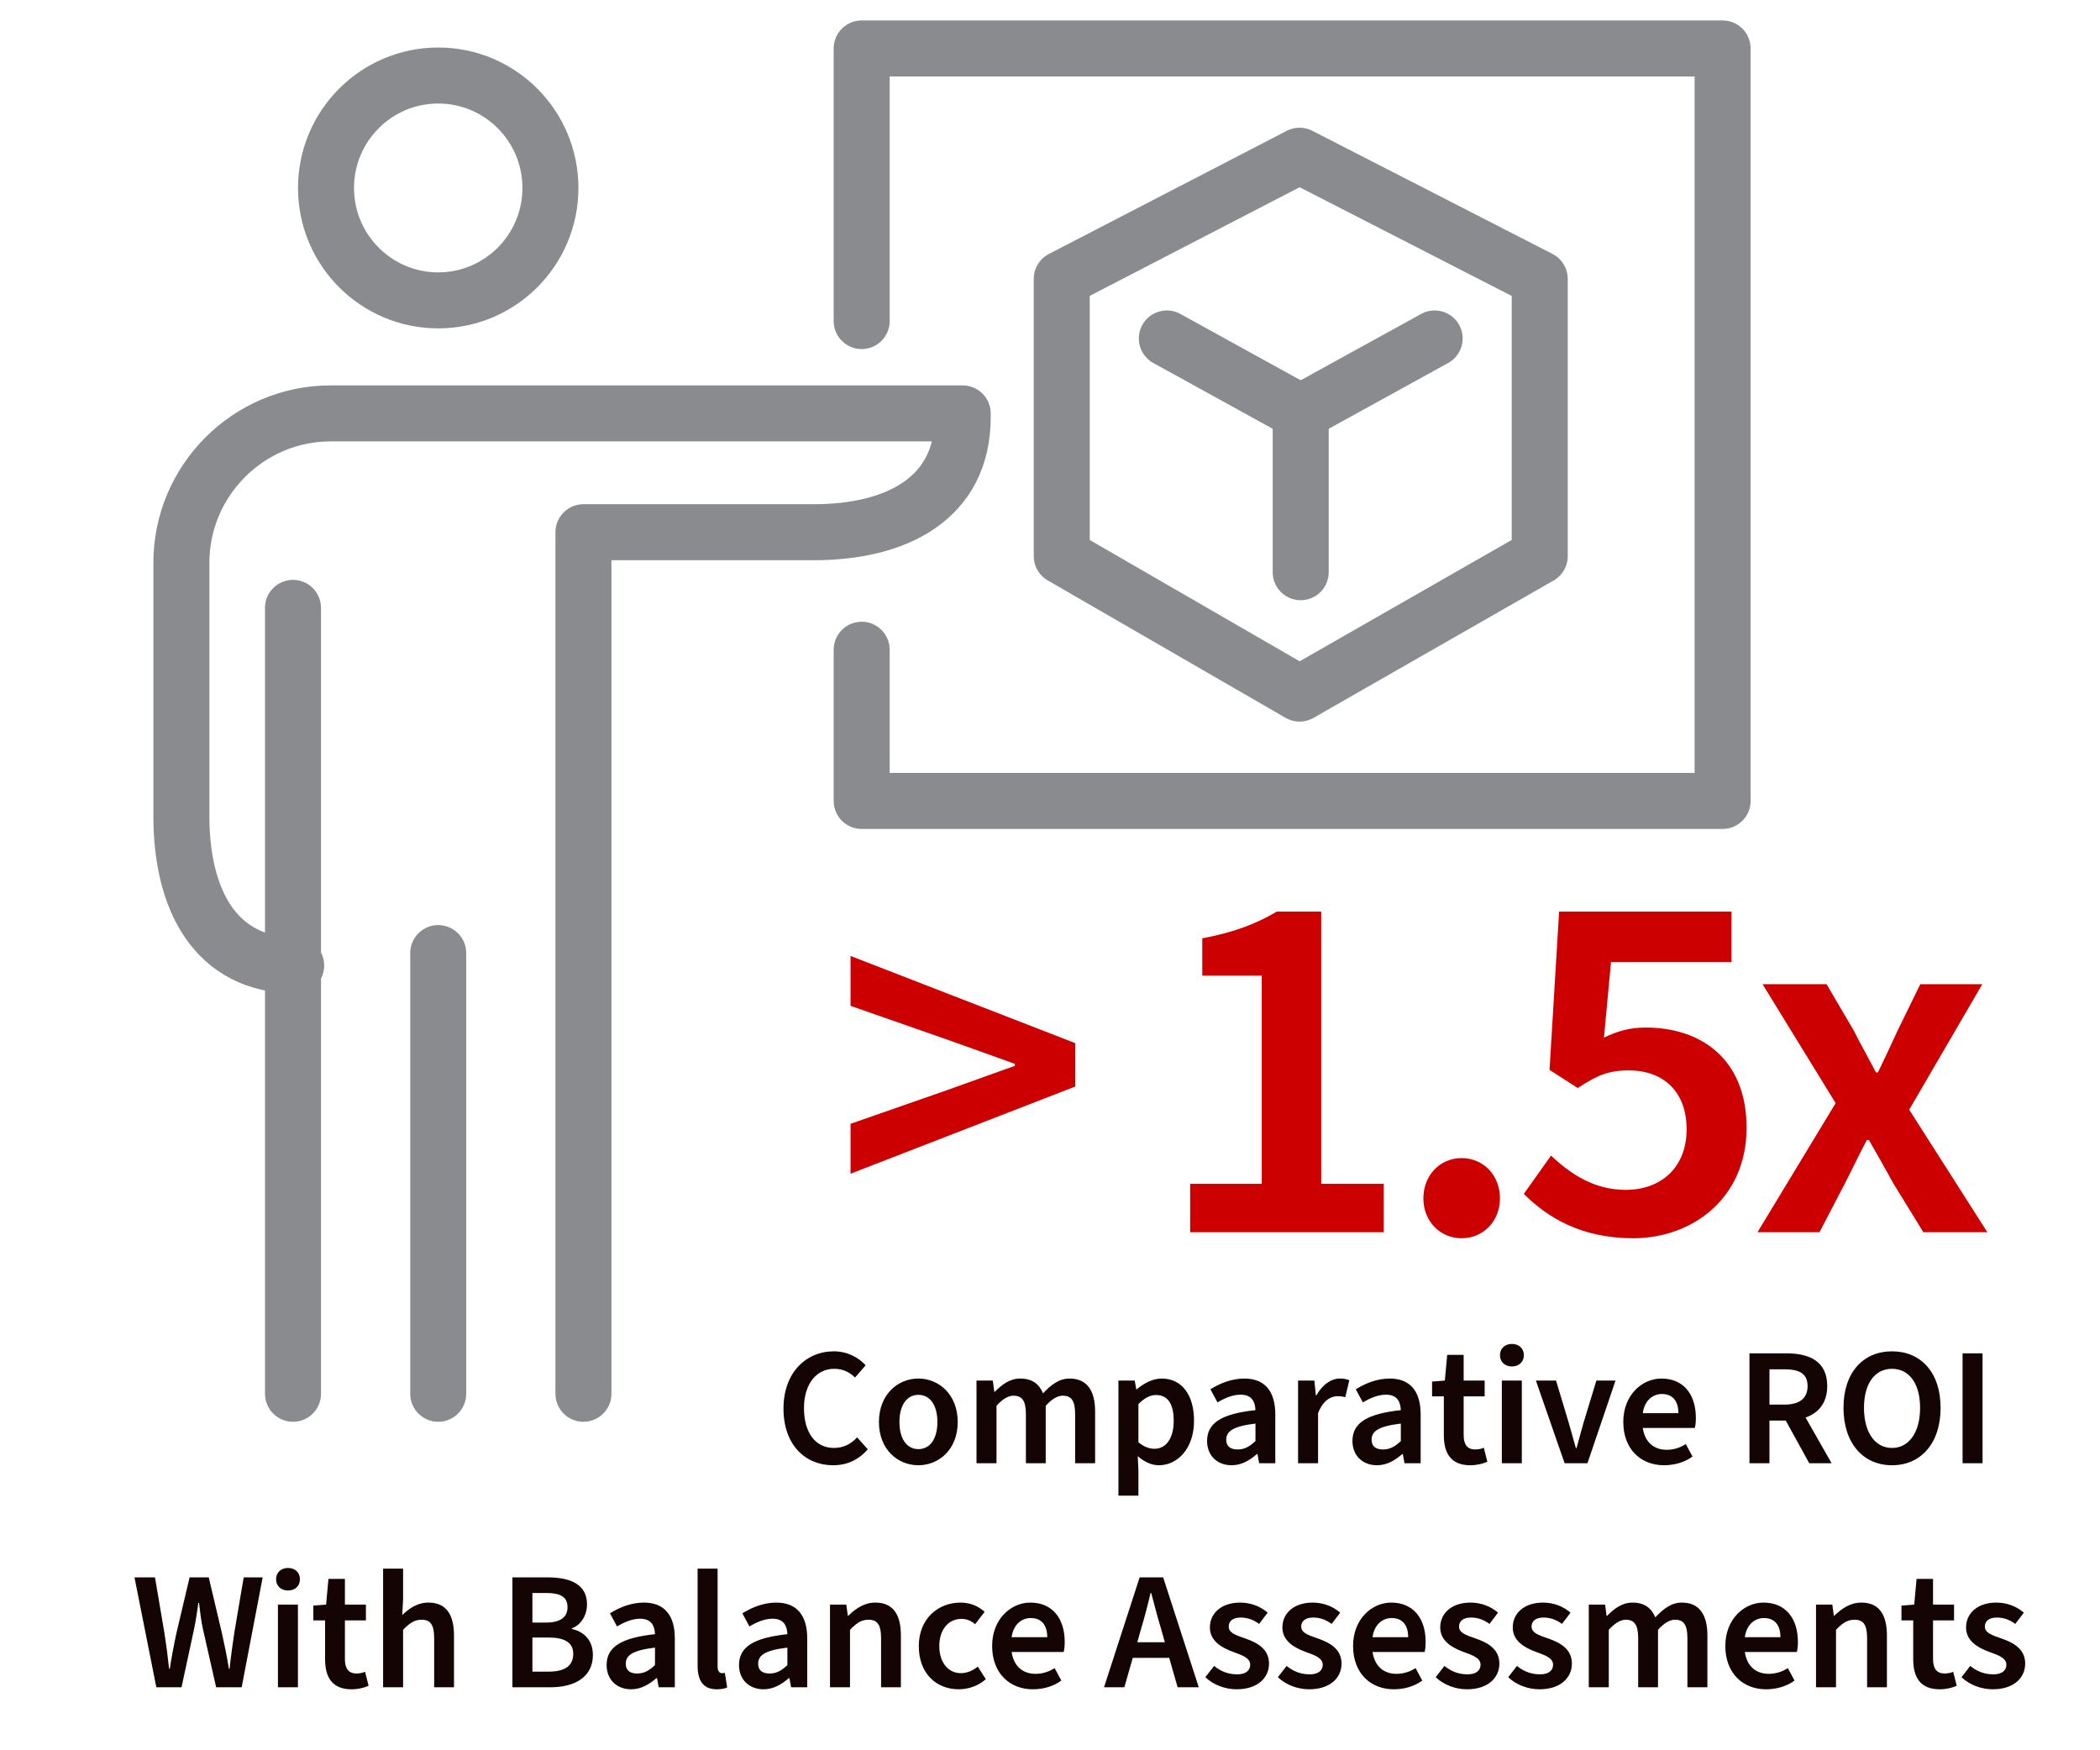
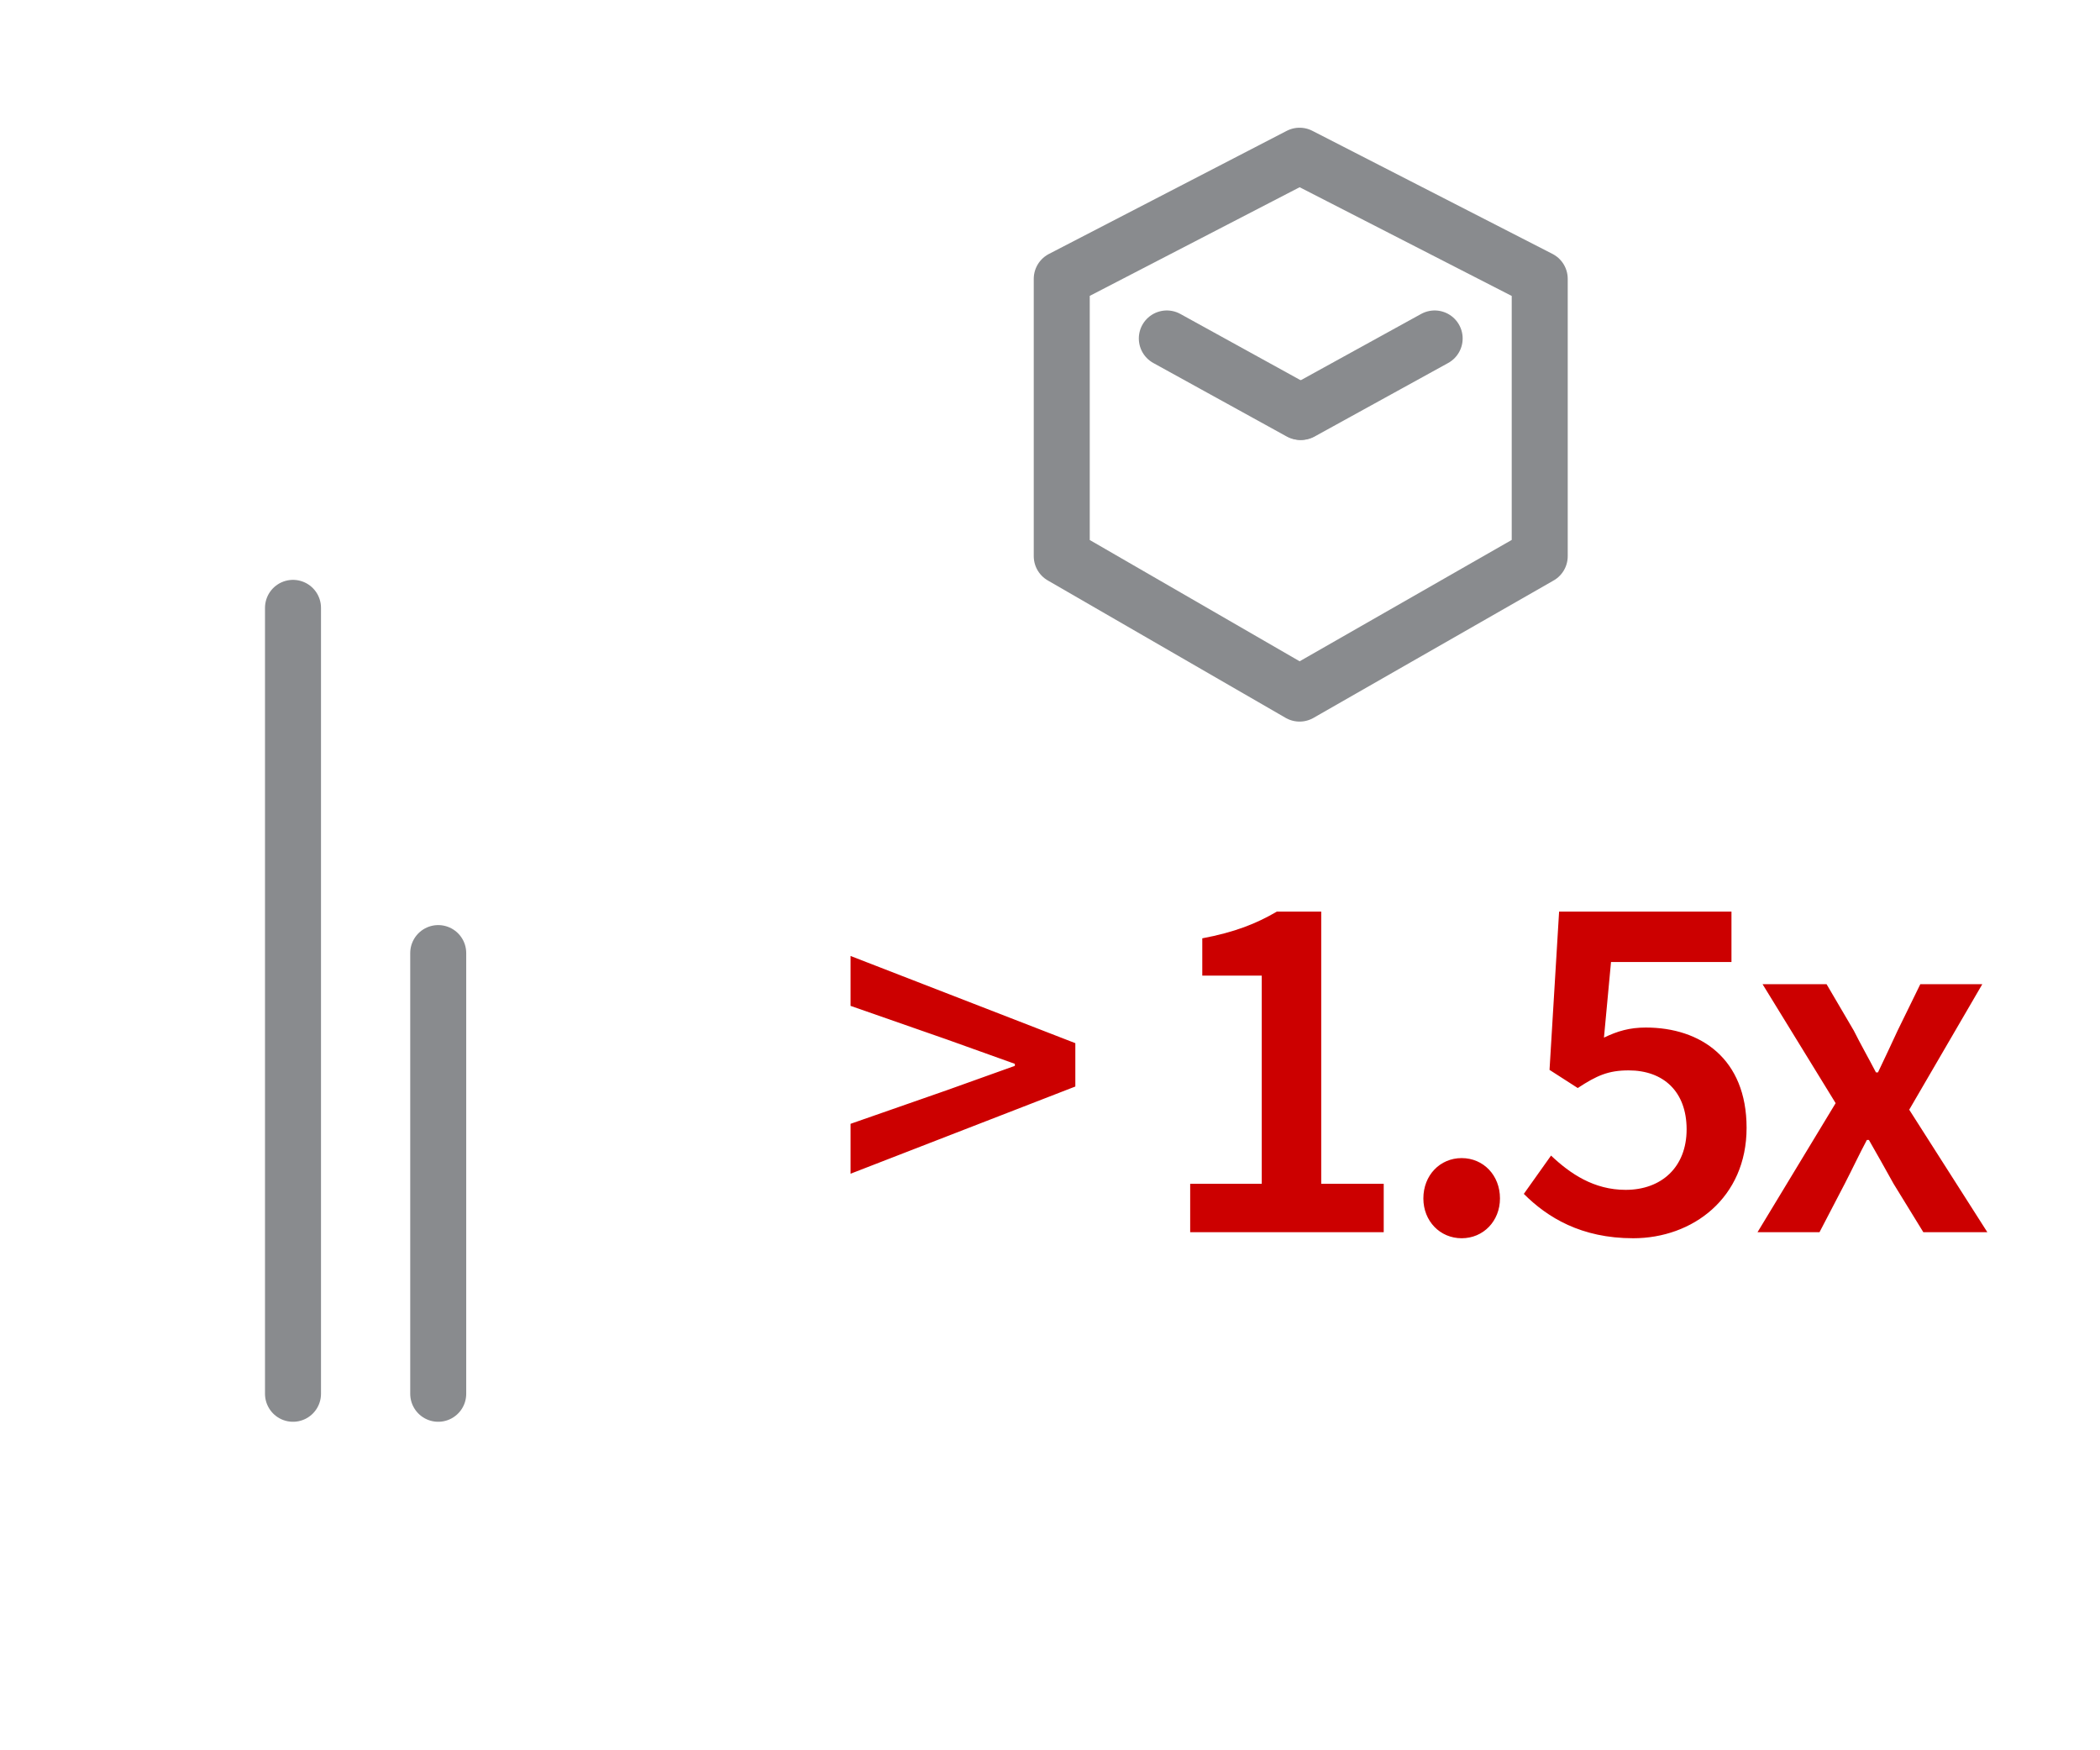
<svg xmlns="http://www.w3.org/2000/svg" width="300" height="250" viewBox="0 0 300 250" fill="none">
  <path d="M121.507 167.648V160.52L135.331 155.696L144.979 152.24V151.952L135.331 148.496L121.507 143.672V136.544L153.619 149V155.192L121.507 167.648ZM170.026 176V169.088H180.25V139.352H171.754V134.024C176.362 133.16 179.458 131.936 182.41 130.208H188.746V169.088H197.674V176H170.026ZM208.81 176.864C205.714 176.864 203.338 174.416 203.338 171.176C203.338 167.864 205.714 165.416 208.81 165.416C211.906 165.416 214.282 167.864 214.282 171.176C214.282 174.416 211.906 176.864 208.81 176.864ZM233.313 176.864C225.897 176.864 221.073 173.912 217.689 170.528L221.577 165.056C224.313 167.648 227.697 169.952 232.233 169.952C237.345 169.952 240.945 166.712 240.945 161.312C240.945 155.912 237.633 152.888 232.665 152.888C229.785 152.888 228.129 153.608 225.393 155.408L221.361 152.816L222.729 130.208H247.353V137.408H230.145L229.137 148.208C231.081 147.272 232.809 146.768 235.113 146.768C242.961 146.768 249.513 151.232 249.513 161.096C249.513 171.104 241.809 176.864 233.313 176.864ZM251.074 176L262.234 157.568L251.794 140.576H260.938L264.826 147.2C265.834 149.216 266.986 151.232 267.994 153.176H268.282C269.218 151.232 270.154 149.216 271.09 147.2L274.33 140.576H283.186L272.746 158.504L283.906 176H274.762L270.514 169.088C269.362 167 268.138 164.84 266.986 162.824H266.698C265.618 164.84 264.61 167 263.53 169.088L259.93 176H251.074Z" fill="#CC0000" />
-   <path d="M119.006 209.288C115.07 209.288 111.926 206.408 111.926 201.2C111.926 196.064 115.142 193.016 119.126 193.016C121.094 193.016 122.678 193.928 123.662 195.008L122.15 196.76C121.334 195.968 120.398 195.512 119.174 195.512C116.678 195.512 114.854 197.624 114.854 201.128C114.854 204.656 116.51 206.816 119.126 206.816C120.494 206.816 121.574 206.264 122.438 205.304L123.974 207.008C122.654 208.52 121.022 209.288 119.006 209.288ZM131.202 209.288C128.25 209.288 125.562 207.032 125.562 203.12C125.562 199.184 128.25 196.904 131.202 196.904C134.13 196.904 136.818 199.184 136.818 203.12C136.818 207.032 134.13 209.288 131.202 209.288ZM131.202 206.984C132.906 206.984 133.914 205.448 133.914 203.12C133.914 200.768 132.906 199.232 131.202 199.232C129.498 199.232 128.49 200.768 128.49 203.12C128.49 205.448 129.498 206.984 131.202 206.984ZM139.501 209V197.192H141.829L142.045 198.8H142.117C143.125 197.768 144.253 196.904 145.741 196.904C147.469 196.904 148.453 197.696 149.005 199.016C150.133 197.816 151.285 196.904 152.797 196.904C155.293 196.904 156.445 198.632 156.445 201.608V209H153.589V201.968C153.589 200.048 153.037 199.352 151.813 199.352C151.093 199.352 150.277 199.808 149.389 200.792V209H146.557V201.968C146.557 200.048 145.981 199.352 144.781 199.352C144.061 199.352 143.245 199.808 142.357 200.792V209H139.501ZM159.775 213.632V197.192H162.103L162.319 198.44H162.391C163.399 197.6 164.647 196.904 165.943 196.904C168.871 196.904 170.575 199.28 170.575 202.928C170.575 206.96 168.175 209.288 165.559 209.288C164.503 209.288 163.471 208.808 162.535 207.992L162.631 209.96V213.632H159.775ZM164.935 206.936C166.471 206.936 167.671 205.592 167.671 202.952C167.671 200.624 166.903 199.256 165.151 199.256C164.311 199.256 163.519 199.664 162.631 200.552V206C163.447 206.696 164.263 206.936 164.935 206.936ZM175.944 209.288C173.88 209.288 172.44 207.896 172.44 205.832C172.44 203.24 174.504 201.944 179.352 201.416C179.304 200.216 178.824 199.208 177.24 199.208C176.088 199.208 174.984 199.688 173.928 200.312L172.92 198.44C174.216 197.624 175.896 196.904 177.768 196.904C180.696 196.904 182.184 198.728 182.184 202.016V209H179.88L179.64 207.704H179.544C178.488 208.616 177.336 209.288 175.944 209.288ZM176.808 207.032C177.768 207.032 178.488 206.648 179.352 205.832V203.336C176.136 203.72 175.176 204.44 175.176 205.64C175.176 206.648 175.848 207.032 176.808 207.032ZM185.439 209V197.192H187.767L187.983 199.304H188.055C188.919 197.768 190.167 196.904 191.415 196.904C192.015 196.904 192.399 197 192.759 197.144L192.183 199.568C191.823 199.472 191.535 199.424 191.055 199.424C190.119 199.424 188.991 200.048 188.295 201.848V209H185.439ZM196.71 209.288C194.646 209.288 193.206 207.896 193.206 205.832C193.206 203.24 195.27 201.944 200.118 201.416C200.07 200.216 199.59 199.208 198.006 199.208C196.854 199.208 195.75 199.688 194.694 200.312L193.686 198.44C194.982 197.624 196.662 196.904 198.534 196.904C201.462 196.904 202.95 198.728 202.95 202.016V209H200.646L200.406 207.704H200.31C199.254 208.616 198.102 209.288 196.71 209.288ZM197.574 207.032C198.534 207.032 199.254 206.648 200.118 205.832V203.336C196.902 203.72 195.942 204.44 195.942 205.64C195.942 206.648 196.614 207.032 197.574 207.032ZM210.03 209.288C207.27 209.288 206.262 207.56 206.262 204.992V199.448H204.582V197.336L206.406 197.192L206.742 193.52H209.094V197.192H212.094V199.448H209.094V204.992C209.094 206.36 209.646 207.032 210.75 207.032C211.158 207.032 211.566 206.96 211.974 206.792L212.478 208.784C211.854 209.072 210.99 209.288 210.03 209.288ZM214.548 209V197.192H217.404V209H214.548ZM215.988 195.176C214.98 195.176 214.284 194.528 214.284 193.568C214.284 192.608 214.98 191.96 215.988 191.96C216.996 191.96 217.692 192.608 217.692 193.568C217.692 194.528 216.996 195.176 215.988 195.176ZM223.517 209L219.413 197.192H222.293L224.117 203.264C224.453 204.44 224.789 205.64 225.125 206.84H225.221C225.533 205.64 225.893 204.44 226.205 203.264L228.053 197.192H230.789L226.781 209H223.517ZM237.706 209.288C234.442 209.288 231.898 207.032 231.898 203.096C231.898 199.256 234.586 196.904 237.346 196.904C240.538 196.904 242.266 199.208 242.266 202.52C242.266 203.096 242.218 203.528 242.122 203.96H234.682C234.97 205.928 236.218 207.08 238.09 207.08C239.098 207.08 240.01 206.792 240.826 206.264L241.786 208.04C240.682 208.856 239.242 209.288 237.706 209.288ZM234.682 201.848H239.77C239.77 200.12 238.954 199.112 237.418 199.112C236.074 199.112 234.922 200.072 234.682 201.848ZM249.922 209V193.304H255.226C258.514 193.304 261.034 194.456 261.034 197.984C261.034 200.36 259.81 201.824 257.938 202.472L261.658 209H258.466L255.106 202.904H252.778V209H249.922ZM252.778 200.624H254.938C257.074 200.624 258.226 199.736 258.226 197.984C258.226 196.208 257.074 195.584 254.938 195.584H252.778V200.624ZM270.292 209.288C266.188 209.288 263.356 206.168 263.356 201.08C263.356 196.016 266.188 193.016 270.292 193.016C274.396 193.016 277.228 196.016 277.228 201.08C277.228 206.168 274.396 209.288 270.292 209.288ZM270.292 206.816C272.716 206.816 274.3 204.584 274.3 201.08C274.3 197.6 272.716 195.512 270.292 195.512C267.844 195.512 266.284 197.6 266.284 201.08C266.284 204.584 267.844 206.816 270.292 206.816ZM280.367 209V193.304H283.223V209H280.367ZM22.333 241L19.213 225.304H22.141L23.485 233.224C23.749 234.904 23.965 236.536 24.157 238.36H24.253C24.541 236.536 24.853 234.88 25.213 233.224L27.085 225.304H29.821L31.693 233.224C32.053 234.856 32.413 236.536 32.701 238.36H32.797C32.989 236.536 33.229 234.88 33.469 233.224L34.813 225.304H37.525L34.525 241H30.877L29.005 232.744C28.717 231.496 28.621 230.392 28.429 228.952H28.333C28.141 230.392 27.973 231.496 27.709 232.744L25.933 241H22.333ZM39.705 241V229.192H42.561V241H39.705ZM41.145 227.176C40.137 227.176 39.441 226.528 39.441 225.568C39.441 224.608 40.137 223.96 41.145 223.96C42.153 223.96 42.849 224.608 42.849 225.568C42.849 226.528 42.153 227.176 41.145 227.176ZM50.209 241.288C47.449 241.288 46.441 239.56 46.441 236.992V231.448H44.761V229.336L46.585 229.192L46.921 225.52H49.273V229.192H52.273V231.448H49.273V236.992C49.273 238.36 49.825 239.032 50.929 239.032C51.337 239.032 51.745 238.96 52.153 238.792L52.657 240.784C52.033 241.072 51.169 241.288 50.209 241.288ZM54.728 241V224.056H57.584V228.424L57.464 230.68C58.424 229.768 59.6 228.904 61.208 228.904C63.752 228.904 64.856 230.632 64.856 233.608V241H62.024V233.968C62.024 232.048 61.472 231.352 60.224 231.352C59.192 231.352 58.52 231.832 57.584 232.792V241H54.728ZM73.203 241V225.304H78.243C81.483 225.304 83.859 226.288 83.859 229.168C83.859 230.656 83.043 232.096 81.699 232.576V232.672C83.427 233.056 84.699 234.28 84.699 236.392C84.699 239.536 82.107 241 78.651 241H73.203ZM76.059 231.76H78.003C80.139 231.76 81.075 230.92 81.075 229.576C81.075 228.088 80.067 227.536 78.051 227.536H76.059V231.76ZM76.059 238.768H78.363C80.643 238.768 81.891 237.976 81.891 236.224C81.891 234.616 80.667 233.896 78.363 233.896H76.059V238.768ZM90.163 241.288C88.099 241.288 86.659 239.896 86.659 237.832C86.659 235.24 88.723 233.944 93.571 233.416C93.523 232.216 93.043 231.208 91.459 231.208C90.307 231.208 89.203 231.688 88.147 232.312L87.139 230.44C88.435 229.624 90.115 228.904 91.987 228.904C94.915 228.904 96.403 230.728 96.403 234.016V241H94.099L93.859 239.704H93.763C92.707 240.616 91.555 241.288 90.163 241.288ZM91.027 239.032C91.987 239.032 92.707 238.648 93.571 237.832V235.336C90.355 235.72 89.395 236.44 89.395 237.64C89.395 238.648 90.067 239.032 91.027 239.032ZM102.394 241.288C100.402 241.288 99.658 239.992 99.658 237.904V224.056H102.514V238.048C102.514 238.744 102.826 238.984 103.114 238.984C103.258 238.984 103.354 238.984 103.546 238.936L103.882 241.024C103.546 241.192 103.066 241.288 102.394 241.288ZM109.077 241.288C107.013 241.288 105.573 239.896 105.573 237.832C105.573 235.24 107.637 233.944 112.485 233.416C112.437 232.216 111.957 231.208 110.373 231.208C109.221 231.208 108.117 231.688 107.061 232.312L106.053 230.44C107.349 229.624 109.029 228.904 110.901 228.904C113.829 228.904 115.317 230.728 115.317 234.016V241H113.013L112.773 239.704H112.677C111.621 240.616 110.469 241.288 109.077 241.288ZM109.941 239.032C110.901 239.032 111.621 238.648 112.485 237.832V235.336C109.269 235.72 108.309 236.44 108.309 237.64C108.309 238.648 108.981 239.032 109.941 239.032ZM118.572 241V229.192H120.9L121.116 230.776H121.188C122.244 229.768 123.444 228.904 125.052 228.904C127.596 228.904 128.7 230.632 128.7 233.608V241H125.868V233.968C125.868 232.048 125.316 231.352 124.068 231.352C123.036 231.352 122.364 231.832 121.428 232.792V241H118.572ZM136.969 241.288C133.753 241.288 131.257 239.032 131.257 235.12C131.257 231.184 134.041 228.904 137.209 228.904C138.697 228.904 139.801 229.456 140.665 230.224L139.297 232C138.697 231.472 138.097 231.232 137.353 231.232C135.481 231.232 134.185 232.768 134.185 235.12C134.185 237.448 135.457 238.984 137.257 238.984C138.193 238.984 139.009 238.6 139.681 238.048L140.833 239.848C139.705 240.832 138.313 241.288 136.969 241.288ZM147.541 241.288C144.277 241.288 141.733 239.032 141.733 235.096C141.733 231.256 144.421 228.904 147.181 228.904C150.373 228.904 152.101 231.208 152.101 234.52C152.101 235.096 152.053 235.528 151.957 235.96H144.517C144.805 237.928 146.053 239.08 147.925 239.08C148.933 239.08 149.845 238.792 150.661 238.264L151.621 240.04C150.517 240.856 149.077 241.288 147.541 241.288ZM144.517 233.848H149.605C149.605 232.12 148.789 231.112 147.253 231.112C145.909 231.112 144.757 232.072 144.517 233.848ZM162.998 232.696L162.47 234.568H166.406L165.878 232.696C165.374 231.04 164.918 229.24 164.462 227.536H164.366C163.958 229.264 163.502 231.04 162.998 232.696ZM157.718 241L162.806 225.304H166.166L171.254 241H168.23L167.03 236.8H161.822L160.622 241H157.718ZM176.657 241.288C175.025 241.288 173.345 240.664 172.193 239.56L173.441 237.952C174.473 238.792 175.553 239.152 176.753 239.152C178.001 239.152 178.601 238.576 178.601 237.784C178.601 236.8 177.449 236.416 176.129 235.936C174.425 235.312 172.841 234.328 172.841 232.456C172.841 230.392 174.521 228.904 177.161 228.904C178.769 228.904 180.137 229.504 181.097 230.344L179.873 231.952C179.033 231.328 178.169 231.04 177.233 231.04C176.057 231.04 175.529 231.616 175.529 232.312C175.529 233.176 176.369 233.512 177.857 234.016C179.681 234.64 181.289 235.576 181.289 237.616C181.289 239.656 179.657 241.288 176.657 241.288ZM187.017 241.288C185.385 241.288 183.705 240.664 182.553 239.56L183.801 237.952C184.833 238.792 185.913 239.152 187.113 239.152C188.361 239.152 188.961 238.576 188.961 237.784C188.961 236.8 187.809 236.416 186.489 235.936C184.785 235.312 183.201 234.328 183.201 232.456C183.201 230.392 184.881 228.904 187.521 228.904C189.129 228.904 190.497 229.504 191.457 230.344L190.233 231.952C189.393 231.328 188.529 231.04 187.593 231.04C186.417 231.04 185.889 231.616 185.889 232.312C185.889 233.176 186.729 233.512 188.217 234.016C190.041 234.64 191.649 235.576 191.649 237.616C191.649 239.656 190.017 241.288 187.017 241.288ZM199.104 241.288C195.84 241.288 193.296 239.032 193.296 235.096C193.296 231.256 195.984 228.904 198.744 228.904C201.936 228.904 203.664 231.208 203.664 234.52C203.664 235.096 203.616 235.528 203.52 235.96H196.08C196.368 237.928 197.616 239.08 199.488 239.08C200.496 239.08 201.408 238.792 202.224 238.264L203.184 240.04C202.08 240.856 200.64 241.288 199.104 241.288ZM196.08 233.848H201.168C201.168 232.12 200.352 231.112 198.816 231.112C197.472 231.112 196.32 232.072 196.08 233.848ZM209.563 241.288C207.931 241.288 206.251 240.664 205.099 239.56L206.347 237.952C207.379 238.792 208.459 239.152 209.659 239.152C210.907 239.152 211.507 238.576 211.507 237.784C211.507 236.8 210.355 236.416 209.035 235.936C207.331 235.312 205.747 234.328 205.747 232.456C205.747 230.392 207.427 228.904 210.067 228.904C211.675 228.904 213.043 229.504 214.003 230.344L212.779 231.952C211.939 231.328 211.075 231.04 210.139 231.04C208.963 231.04 208.435 231.616 208.435 232.312C208.435 233.176 209.275 233.512 210.763 234.016C212.587 234.64 214.195 235.576 214.195 237.616C214.195 239.656 212.563 241.288 209.563 241.288ZM219.923 241.288C218.291 241.288 216.611 240.664 215.459 239.56L216.707 237.952C217.739 238.792 218.819 239.152 220.019 239.152C221.267 239.152 221.867 238.576 221.867 237.784C221.867 236.8 220.715 236.416 219.395 235.936C217.691 235.312 216.107 234.328 216.107 232.456C216.107 230.392 217.787 228.904 220.427 228.904C222.035 228.904 223.403 229.504 224.363 230.344L223.139 231.952C222.299 231.328 221.435 231.04 220.499 231.04C219.323 231.04 218.795 231.616 218.795 232.312C218.795 233.176 219.635 233.512 221.123 234.016C222.947 234.64 224.555 235.576 224.555 237.616C224.555 239.656 222.923 241.288 219.923 241.288ZM226.97 241V229.192H229.298L229.514 230.8H229.586C230.594 229.768 231.722 228.904 233.21 228.904C234.938 228.904 235.922 229.696 236.474 231.016C237.602 229.816 238.754 228.904 240.266 228.904C242.762 228.904 243.914 230.632 243.914 233.608V241H241.058V233.968C241.058 232.048 240.506 231.352 239.282 231.352C238.562 231.352 237.746 231.808 236.858 232.792V241H234.026V233.968C234.026 232.048 233.45 231.352 232.25 231.352C231.53 231.352 230.714 231.808 229.826 232.792V241H226.97ZM252.284 241.288C249.02 241.288 246.476 239.032 246.476 235.096C246.476 231.256 249.164 228.904 251.924 228.904C255.116 228.904 256.844 231.208 256.844 234.52C256.844 235.096 256.796 235.528 256.7 235.96H249.26C249.548 237.928 250.796 239.08 252.668 239.08C253.676 239.08 254.588 238.792 255.404 238.264L256.364 240.04C255.26 240.856 253.82 241.288 252.284 241.288ZM249.26 233.848H254.348C254.348 232.12 253.532 231.112 251.996 231.112C250.652 231.112 249.5 232.072 249.26 233.848ZM259.431 241V229.192H261.759L261.975 230.776H262.047C263.103 229.768 264.303 228.904 265.911 228.904C268.455 228.904 269.559 230.632 269.559 233.608V241H266.727V233.968C266.727 232.048 266.175 231.352 264.927 231.352C263.895 231.352 263.223 231.832 262.287 232.792V241H259.431ZM277.084 241.288C274.324 241.288 273.316 239.56 273.316 236.992V231.448H271.636V229.336L273.46 229.192L273.796 225.52H276.148V229.192H279.148V231.448H276.148V236.992C276.148 238.36 276.7 239.032 277.804 239.032C278.212 239.032 278.62 238.96 279.028 238.792L279.532 240.784C278.908 241.072 278.044 241.288 277.084 241.288ZM284.681 241.288C283.049 241.288 281.369 240.664 280.217 239.56L281.465 237.952C282.497 238.792 283.577 239.152 284.777 239.152C286.025 239.152 286.625 238.576 286.625 237.784C286.625 236.8 285.473 236.416 284.153 235.936C282.449 235.312 280.865 234.328 280.865 232.456C280.865 230.392 282.545 228.904 285.185 228.904C286.793 228.904 288.161 229.504 289.121 230.344L287.897 231.952C287.057 231.328 286.193 231.04 285.257 231.04C284.081 231.04 283.553 231.616 283.553 232.312C283.553 233.176 284.393 233.512 285.881 234.016C287.705 234.64 289.313 235.576 289.313 237.616C289.313 239.656 287.681 241.288 284.681 241.288Z" fill="#150404" />
  <g clip-path="url(#clip0_183_1658)">
-     <path d="M46.573 26.845C46.573 35.718 53.759 42.904 62.603 42.904C71.446 42.904 78.632 35.718 78.632 26.845C78.632 17.973 71.446 10.786 62.603 10.786C53.759 10.786 46.573 17.985 46.573 26.845Z" stroke="#898B8E" stroke-width="8" stroke-linecap="round" stroke-linejoin="round" />
    <path d="M41.857 86.824V199.078" stroke="#898B8E" stroke-width="8" stroke-linecap="round" stroke-linejoin="round" />
    <path d="M62.603 136.134V199.078" stroke="#898B8E" stroke-width="8" stroke-linecap="round" stroke-linejoin="round" />
-     <path d="M83.349 199.078V76.019H116.243C127.948 76.019 137.529 71.306 137.529 59.591V59.05H47.2C35.494 59.05 25.913 68.648 25.913 80.364V116.592C25.913 128.319 30.618 137.905 42.311 137.905" stroke="#898B8E" stroke-width="8" stroke-linecap="round" stroke-linejoin="round" />
-     <path d="M123.097 45.858V6.922H246.087V114.401H123.097V92.804" stroke="#898B8E" stroke-width="8" stroke-linecap="round" stroke-linejoin="round" />
    <path d="M185.654 22.243L151.679 39.828V79.441L185.654 99.068L219.961 79.441V39.828L185.654 22.243Z" stroke="#898B8E" stroke-width="8" stroke-linecap="round" stroke-linejoin="round" />
    <path d="M204.951 48.344L185.888 58.841" stroke="#898B8E" stroke-width="8" stroke-linecap="round" stroke-linejoin="round" />
    <path d="M166.689 48.344L185.74 58.841" stroke="#898B8E" stroke-width="8" stroke-linecap="round" stroke-linejoin="round" />
-     <path d="M185.814 59.197V81.729" stroke="#898B8E" stroke-width="8" stroke-linecap="round" stroke-linejoin="round" />
  </g>
  <defs>
    <clipPath id="clip0_183_1658">
      <rect width="230" height="202" fill="white" transform="translate(21 2)" />
    </clipPath>
  </defs>
</svg>